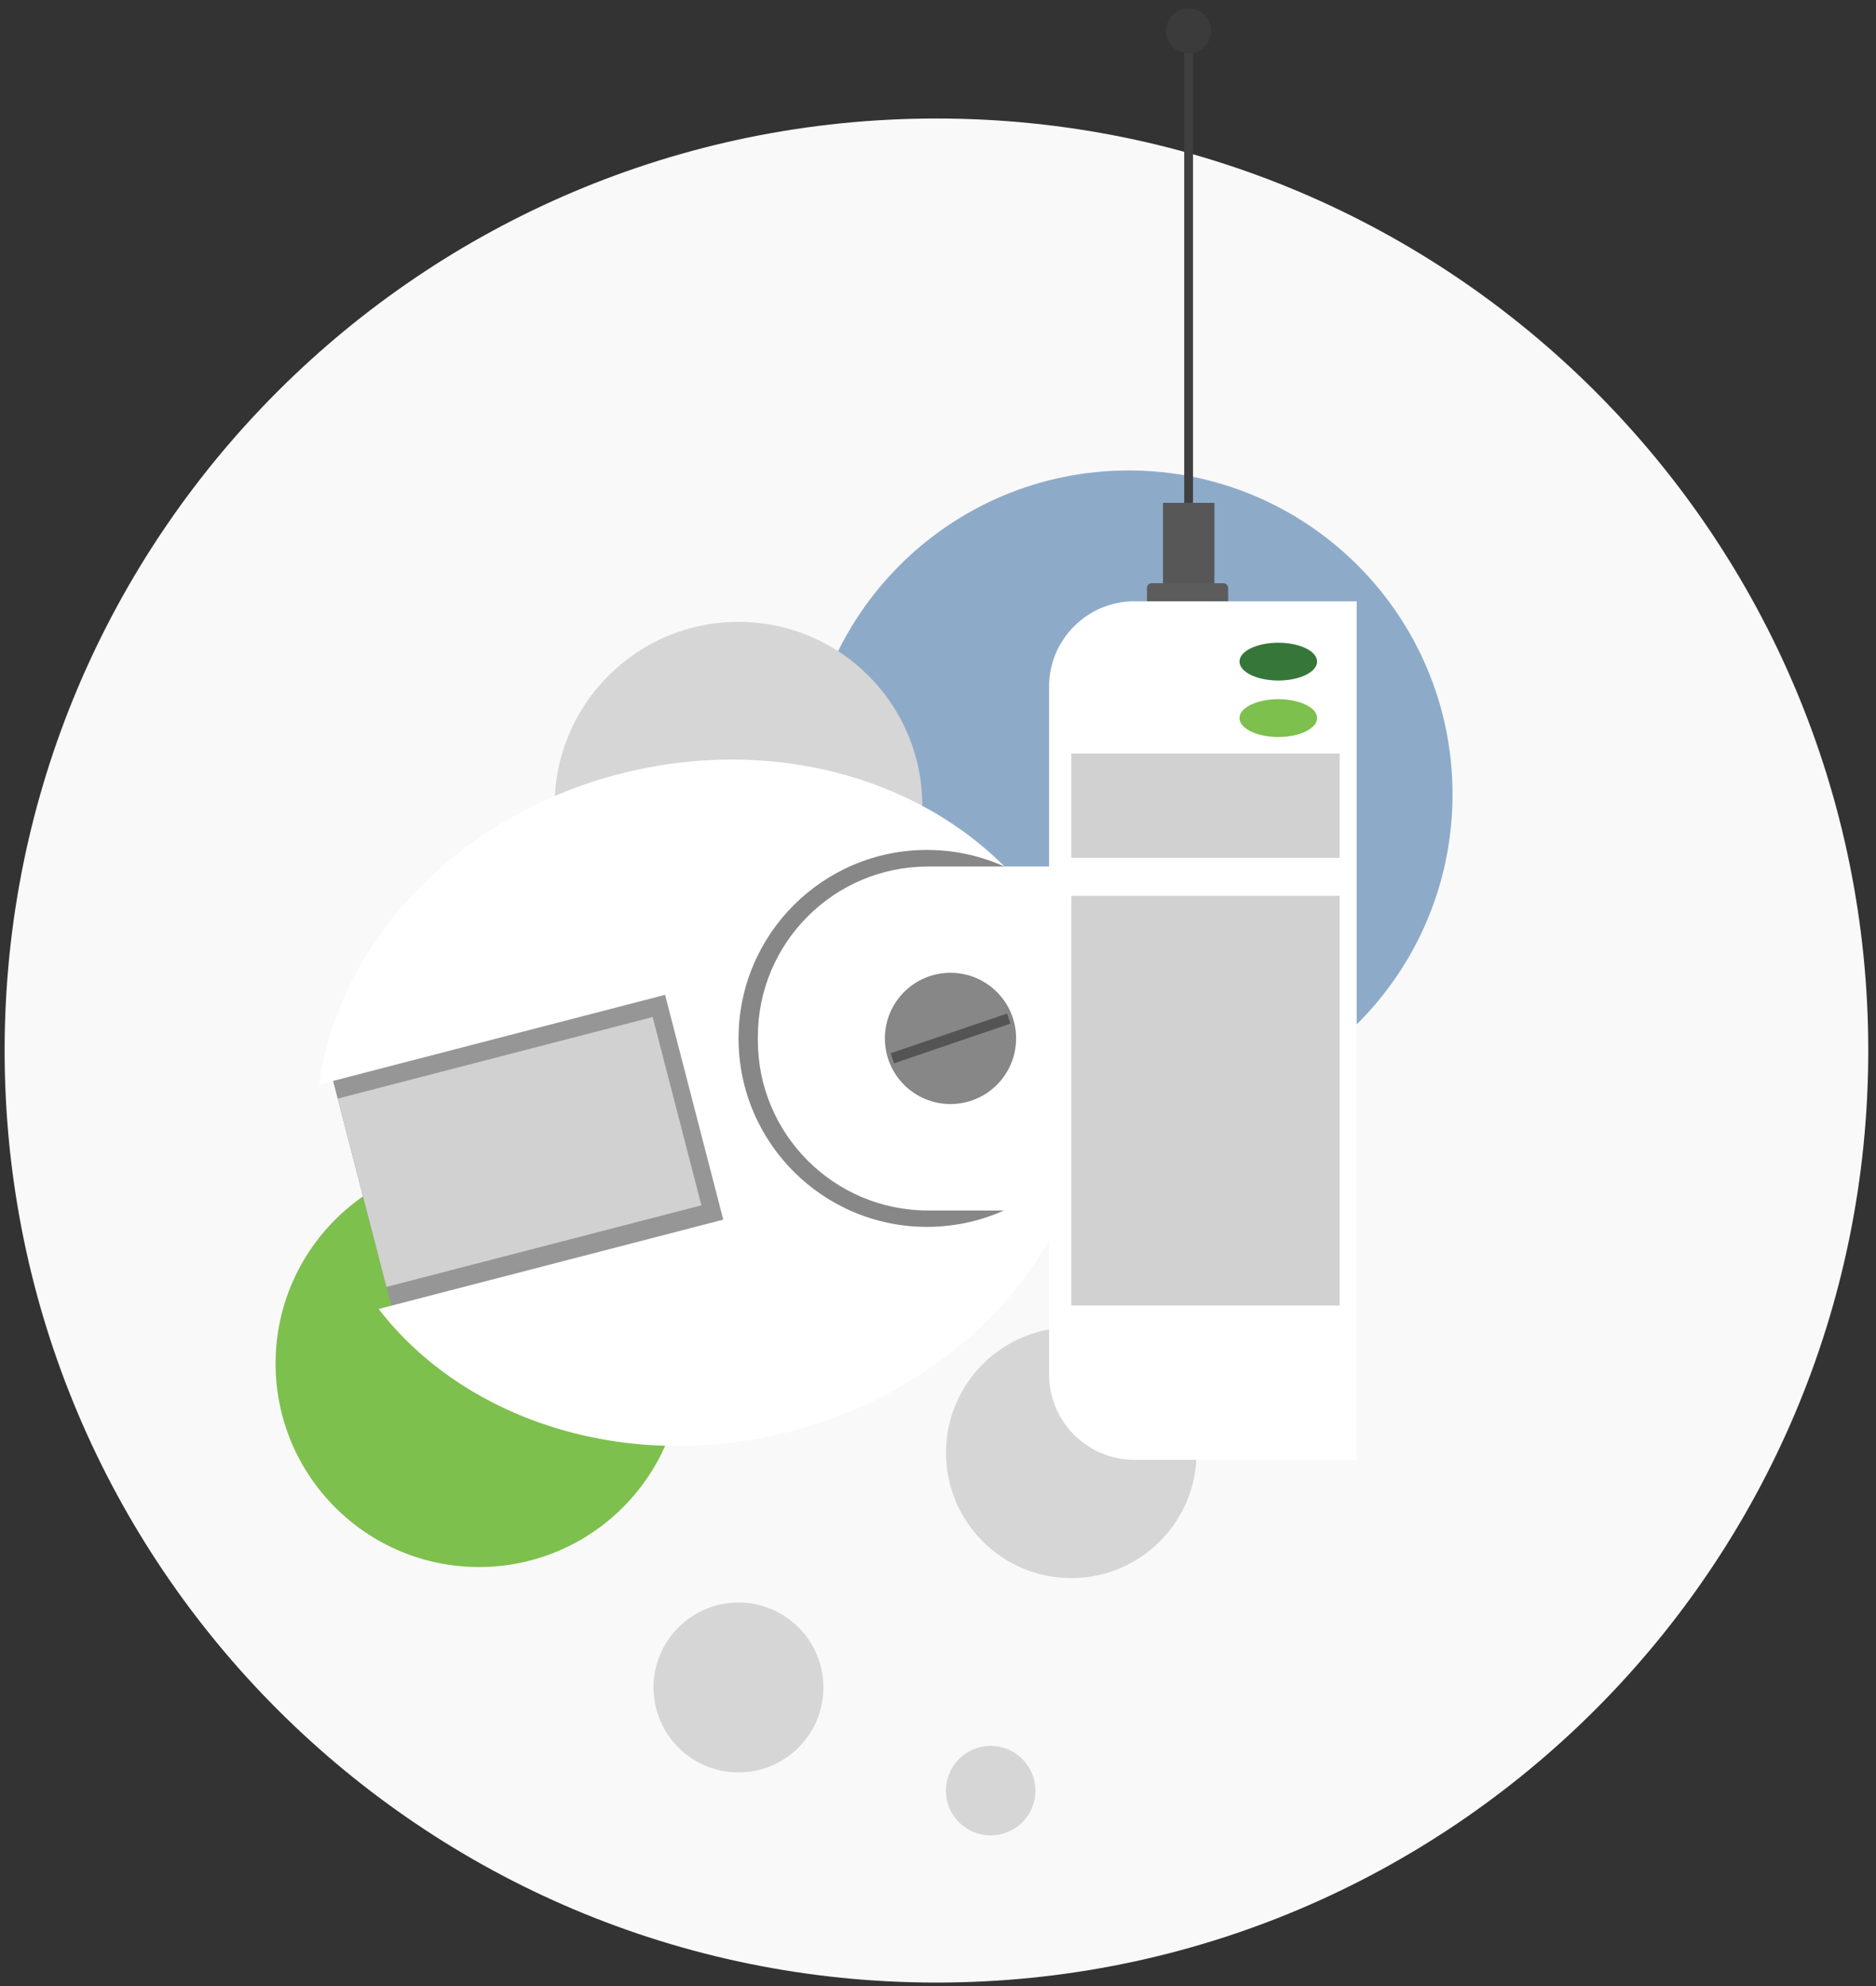
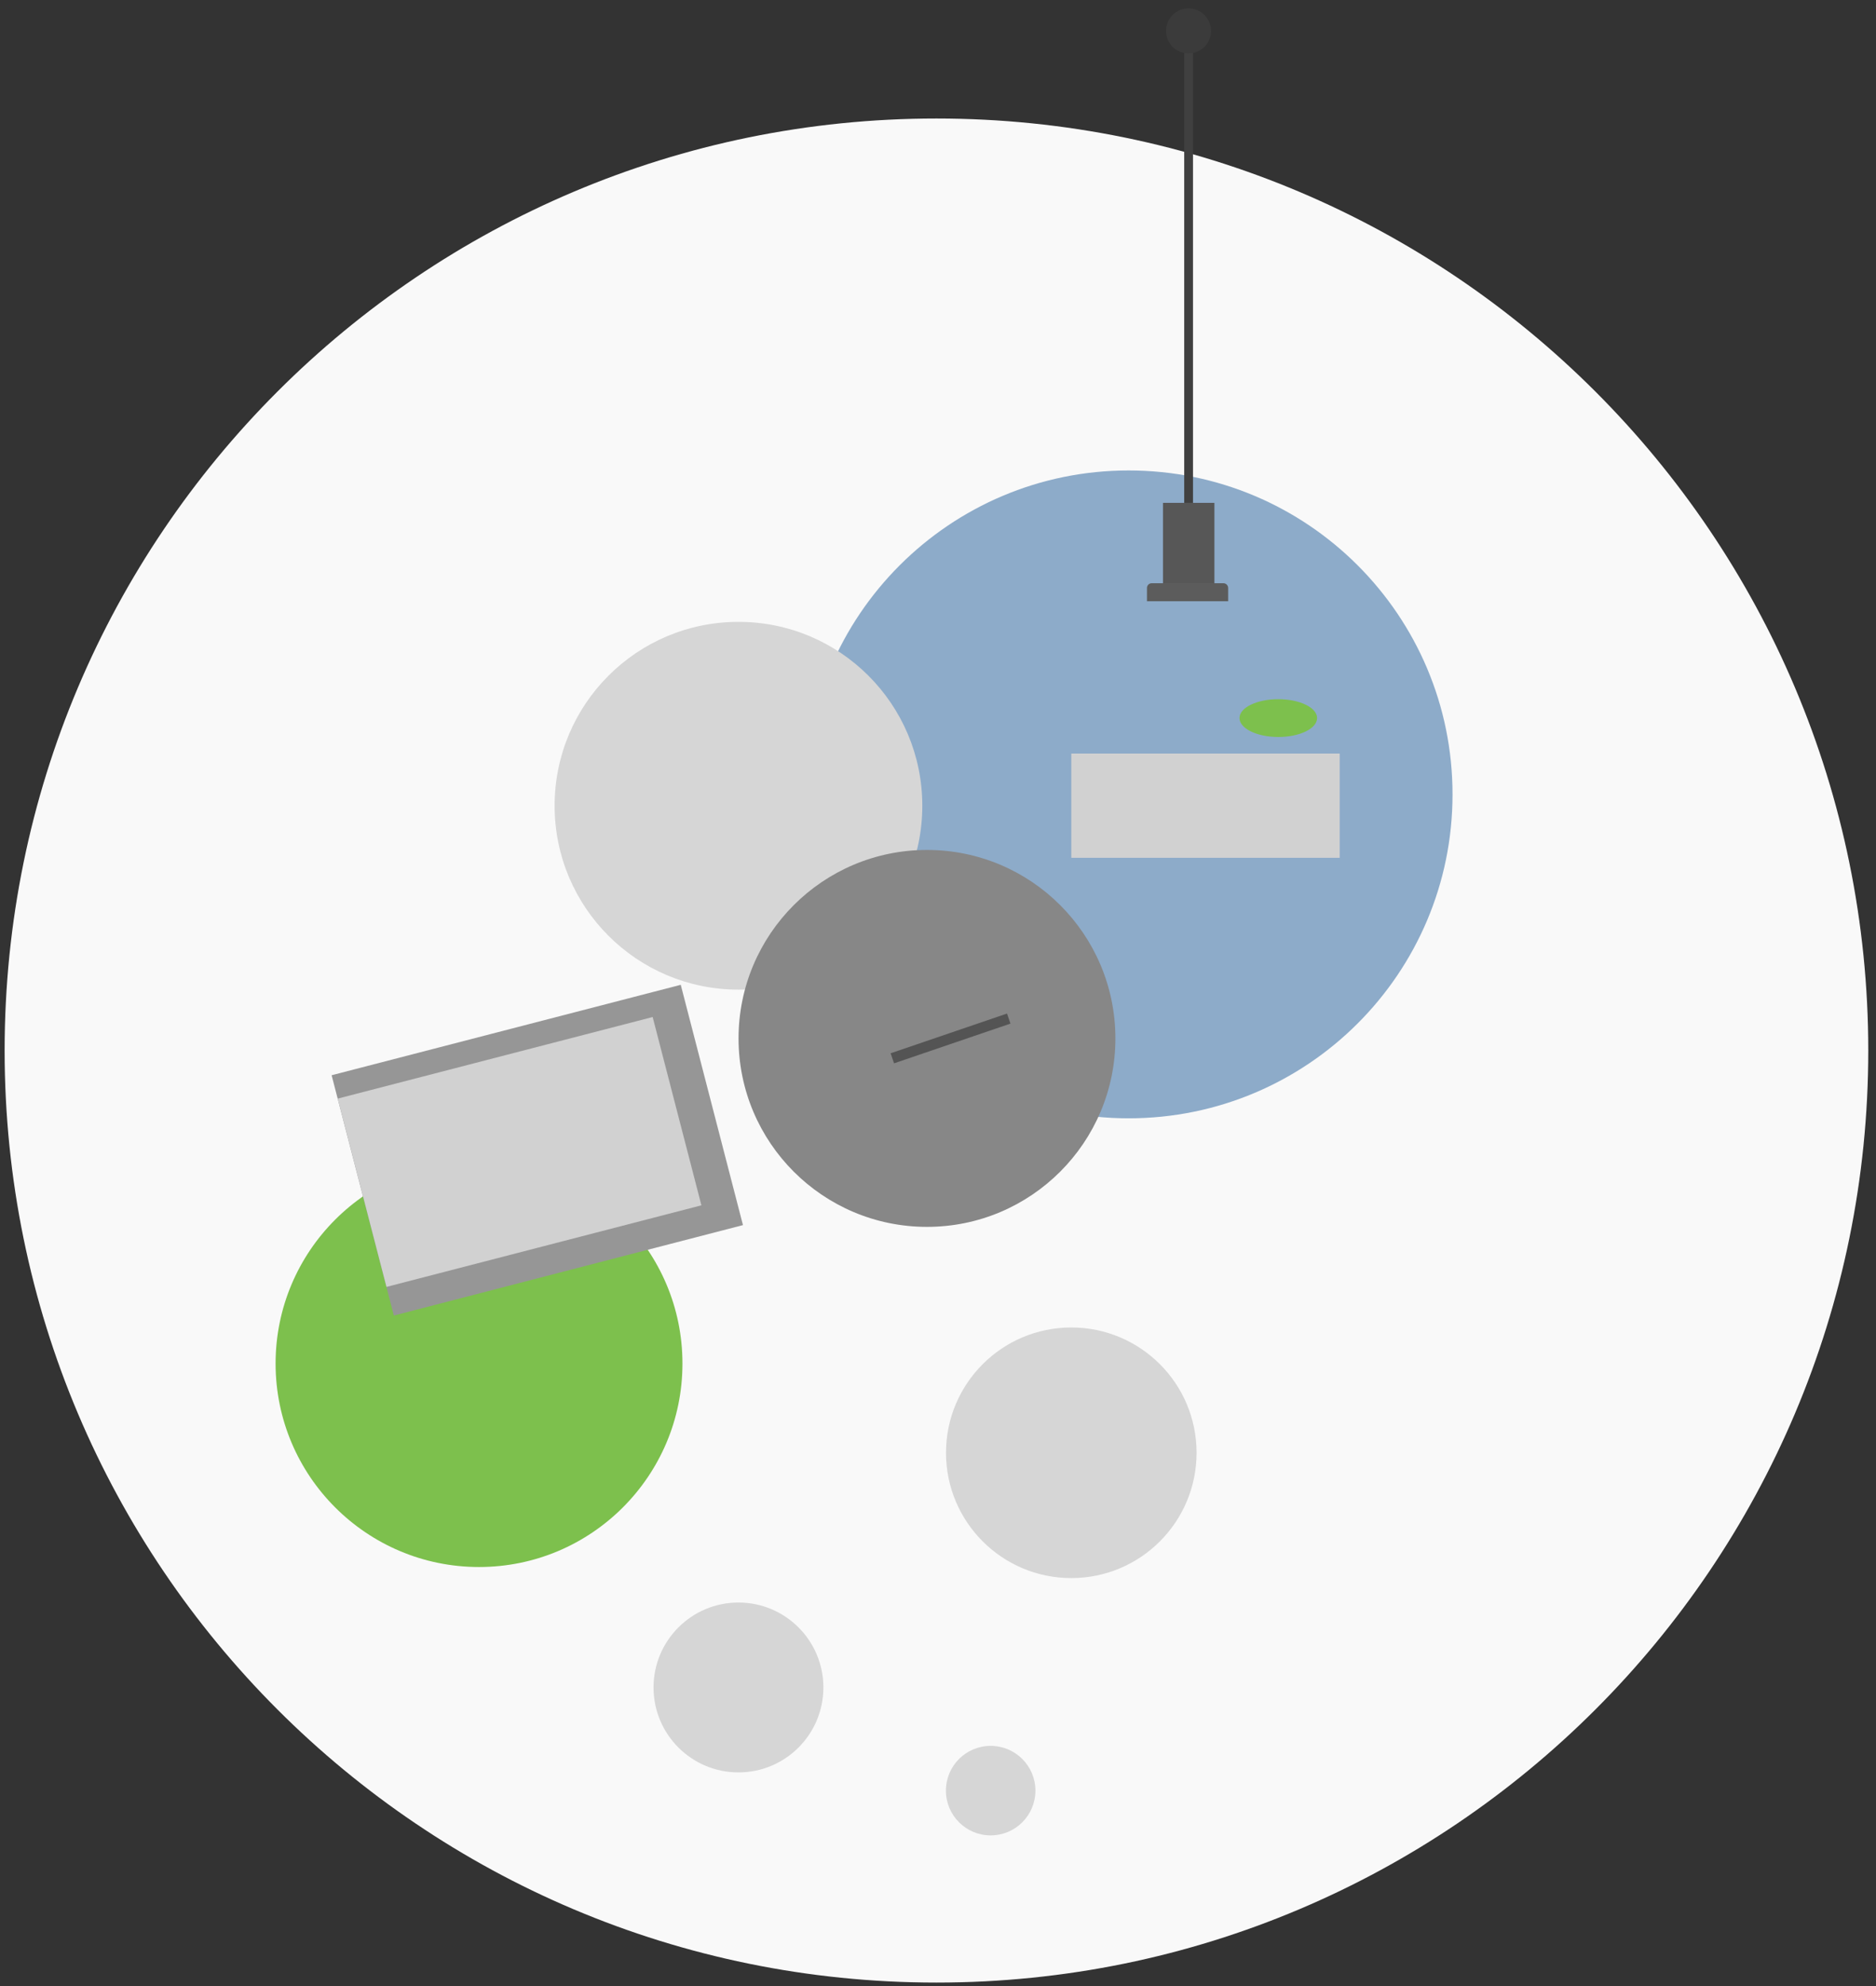
<svg xmlns="http://www.w3.org/2000/svg" width="205" height="217" viewBox="0 0 205 217" fill="none">
  <rect x="0" y="0" width="205" height="217" fill="#333333" stroke="none" />
  <g id="Layer_1" clip-path="url(#clip0_122_1219)">
    <path id="Vector" d="M204.155 114.773C204.155 58.536 158.566 12.947 102.33 12.947C46.093 12.947 0.505 58.536 0.505 114.773C0.505 171.009 46.093 216.598 102.33 216.598C158.566 216.598 204.155 171.009 204.155 114.773Z" fill="#F9F9F9" />
    <path id="Vector_2" d="M52.345 171.198C64.622 171.198 74.575 161.245 74.575 148.968C74.575 136.69 64.622 126.738 52.345 126.738C40.068 126.738 30.115 136.69 30.115 148.968C30.115 161.245 40.068 171.198 52.345 171.198Z" fill="#7DC04D" />
    <path id="Vector_3" d="M123.335 122.177C142.88 122.177 158.725 106.333 158.725 86.787C158.725 67.242 142.88 51.398 123.335 51.398C103.789 51.398 87.945 67.242 87.945 86.787C87.945 106.333 103.789 122.177 123.335 122.177Z" fill="#8DABC9" />
    <path id="Vector_4" d="M117.065 172.408C124.626 172.408 130.755 166.278 130.755 158.718C130.755 151.157 124.626 145.028 117.065 145.028C109.504 145.028 103.375 151.157 103.375 158.718C103.375 166.278 109.504 172.408 117.065 172.408Z" fill="#D6D6D6" />
    <path id="Vector_5" d="M80.695 193.637C85.82 193.637 89.975 189.483 89.975 184.357C89.975 179.232 85.82 175.077 80.695 175.077C75.57 175.077 71.415 179.232 71.415 184.357C71.415 189.483 75.57 193.637 80.695 193.637Z" fill="#D6D6D6" />
    <path id="Vector_6" d="M108.255 200.518C110.956 200.518 113.145 198.328 113.145 195.628C113.145 192.927 110.956 190.738 108.255 190.738C105.554 190.738 103.365 192.927 103.365 195.628C103.365 198.328 105.554 200.518 108.255 200.518Z" fill="#D6D6D6" />
    <path id="Vector_7" d="M80.695 108.118C91.79 108.118 100.785 99.123 100.785 88.028C100.785 76.932 91.79 67.938 80.695 67.938C69.6 67.938 60.605 76.932 60.605 88.028C60.605 99.123 69.6 108.118 80.695 108.118Z" fill="#D6D6D6" />
    <g id="Group">
      <g id="Group_2">
        <path id="Vector_8" d="M74.389 107.591L36.237 117.471L43.037 143.725L81.188 133.844L74.389 107.591Z" fill="#969696" />
        <path id="Vector_9" d="M71.319 111.111L36.905 120.024L42.233 140.595L76.647 131.682L71.319 111.111Z" fill="#D1D1D1" />
-         <path id="Vector_10" d="M67.705 84.547C49.715 89.207 36.995 103.107 34.865 118.487L72.675 108.687L79.035 133.247L41.375 143.007C50.765 155.187 68.485 161.007 86.315 156.397C109.195 150.467 123.575 129.587 118.435 109.747C113.295 89.907 90.585 78.637 67.705 84.557V84.547Z" fill="white" />
      </g>
      <path id="Vector_11" d="M121.885 113.447C121.885 124.817 112.665 134.037 101.295 134.037C89.925 134.037 80.705 124.817 80.705 113.447C80.705 102.077 89.925 92.857 101.295 92.857C112.665 92.857 121.885 102.077 121.885 113.447Z" fill="#878787" />
-       <path id="Vector_12" d="M123.975 65.688C118.815 65.688 114.635 69.868 114.635 75.028V94.668H101.415C91.145 94.668 82.815 102.998 82.815 113.268V113.648C82.815 123.918 91.145 132.248 101.415 132.248H114.635V150.147C114.635 155.307 118.815 159.488 123.975 159.488H148.255V65.698H123.975V65.688Z" fill="white" />
      <path id="Vector_13" d="M111.035 113.448C111.035 117.408 107.825 120.618 103.865 120.618C99.905 120.618 96.695 117.408 96.695 113.448C96.695 109.488 99.905 106.278 103.865 106.278C107.825 106.278 111.035 109.488 111.035 113.448Z" fill="#878787" />
      <path id="Vector_14" d="M110.042 110.731L97.322 115.072L97.697 116.169L110.417 111.829L110.042 110.731Z" fill="#545454" />
      <path id="Vector_15" d="M143.925 78.447C143.925 77.307 142.025 76.388 139.685 76.388C137.345 76.388 135.445 77.307 135.445 78.447C135.445 79.587 137.345 80.517 139.685 80.517C142.025 80.517 143.925 79.597 143.925 78.447Z" fill="#7DC04D" />
-       <path id="Vector_16" d="M143.925 72.278C143.925 71.138 142.025 70.218 139.685 70.218C137.345 70.218 135.445 71.138 135.445 72.278C135.445 73.418 137.345 74.347 139.685 74.347C142.025 74.347 143.925 73.427 143.925 72.278Z" fill="#367739" />
      <path id="Vector_17" d="M146.395 82.327H117.065V93.717H146.395V82.327Z" fill="#D1D1D1" />
-       <path id="Vector_18" d="M146.395 97.867H117.065V142.627H146.395V97.867Z" fill="#D1D1D1" />
      <path id="Vector_19" d="M132.705 54.938H127.085V63.977H132.705V54.938Z" fill="#575757" />
      <path id="Vector_20" d="M133.685 63.718H125.855C125.565 63.718 125.335 63.947 125.335 64.237V65.688H134.205V64.237C134.205 63.947 133.975 63.718 133.685 63.718Z" fill="#5C5C5C" />
      <path id="Vector_21" d="M130.365 4.008H129.405V54.938H130.365V4.008Z" fill="#404040" />
      <path id="Vector_22" d="M132.335 3.377C132.335 4.737 131.235 5.837 129.875 5.837C128.515 5.837 127.415 4.737 127.415 3.377C127.415 2.017 128.515 0.917 129.875 0.917C131.235 0.917 132.335 2.017 132.335 3.377Z" fill="#3B3B3B" />
    </g>
  </g>
  <defs>
    <clipPath id="clip0_122_1219">
      <rect width="203.65" height="215.68" fill="white" transform="translate(0.505 0.917)" />
    </clipPath>
  </defs>
</svg>